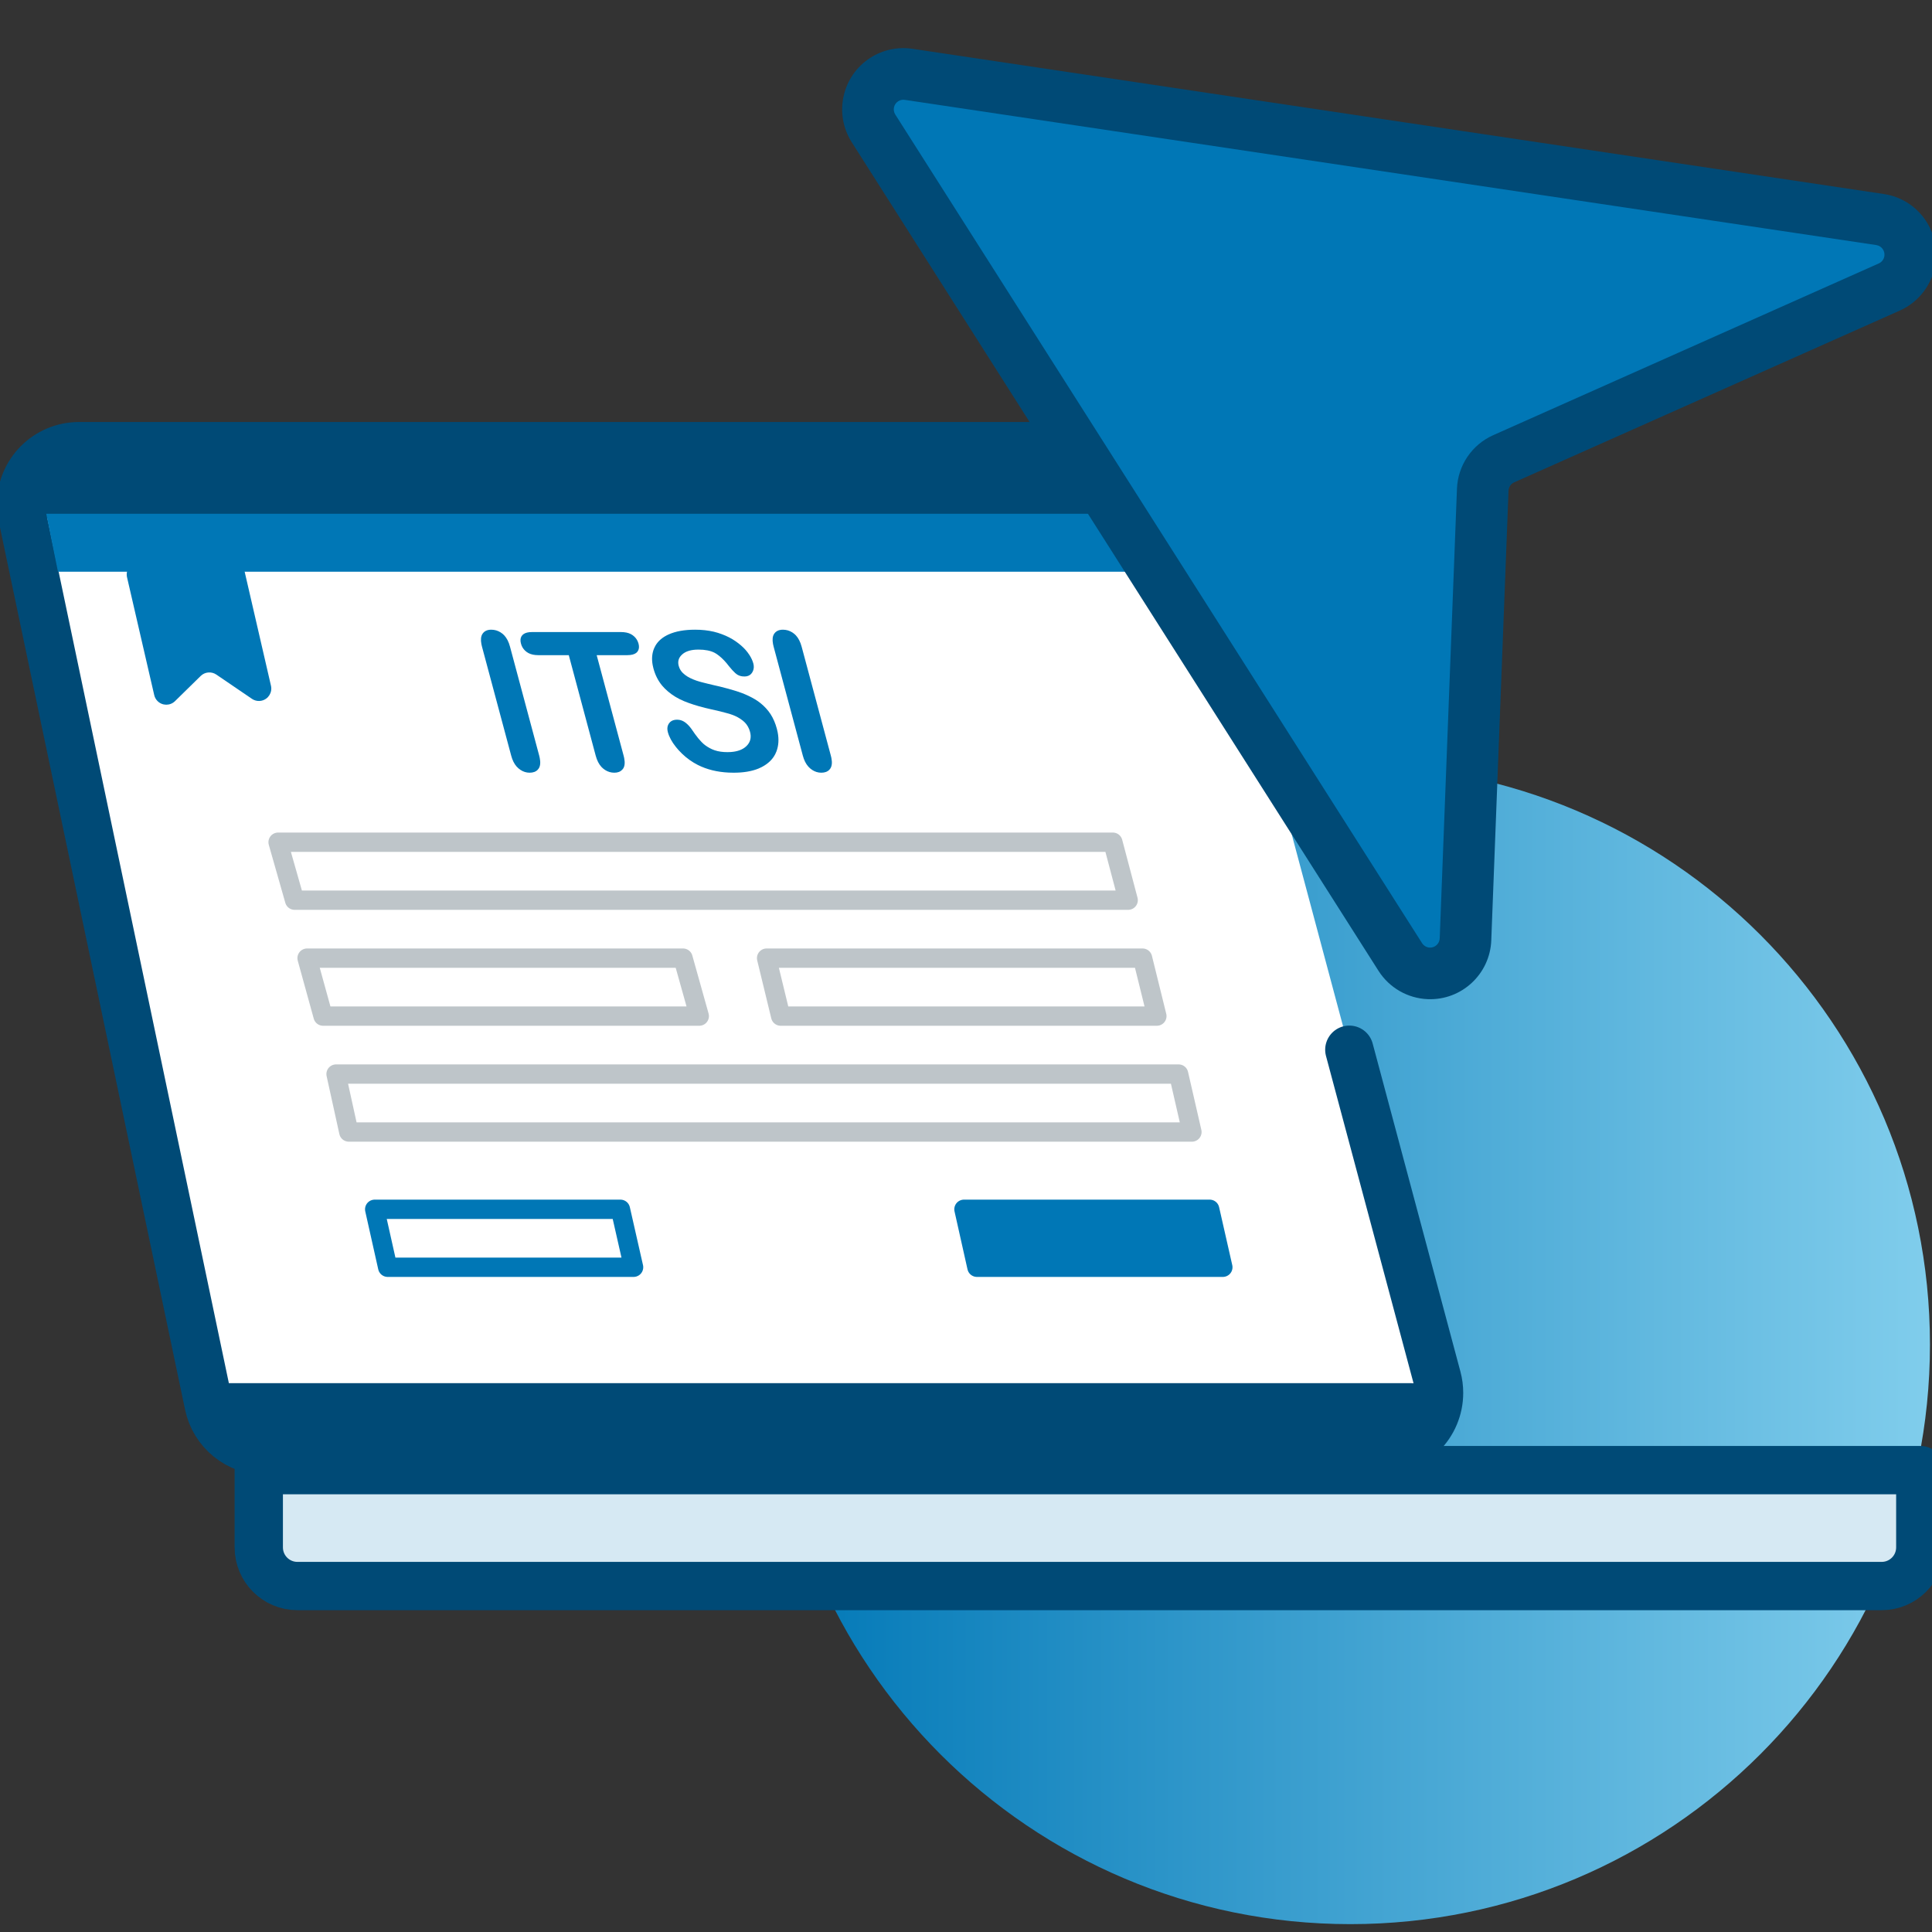
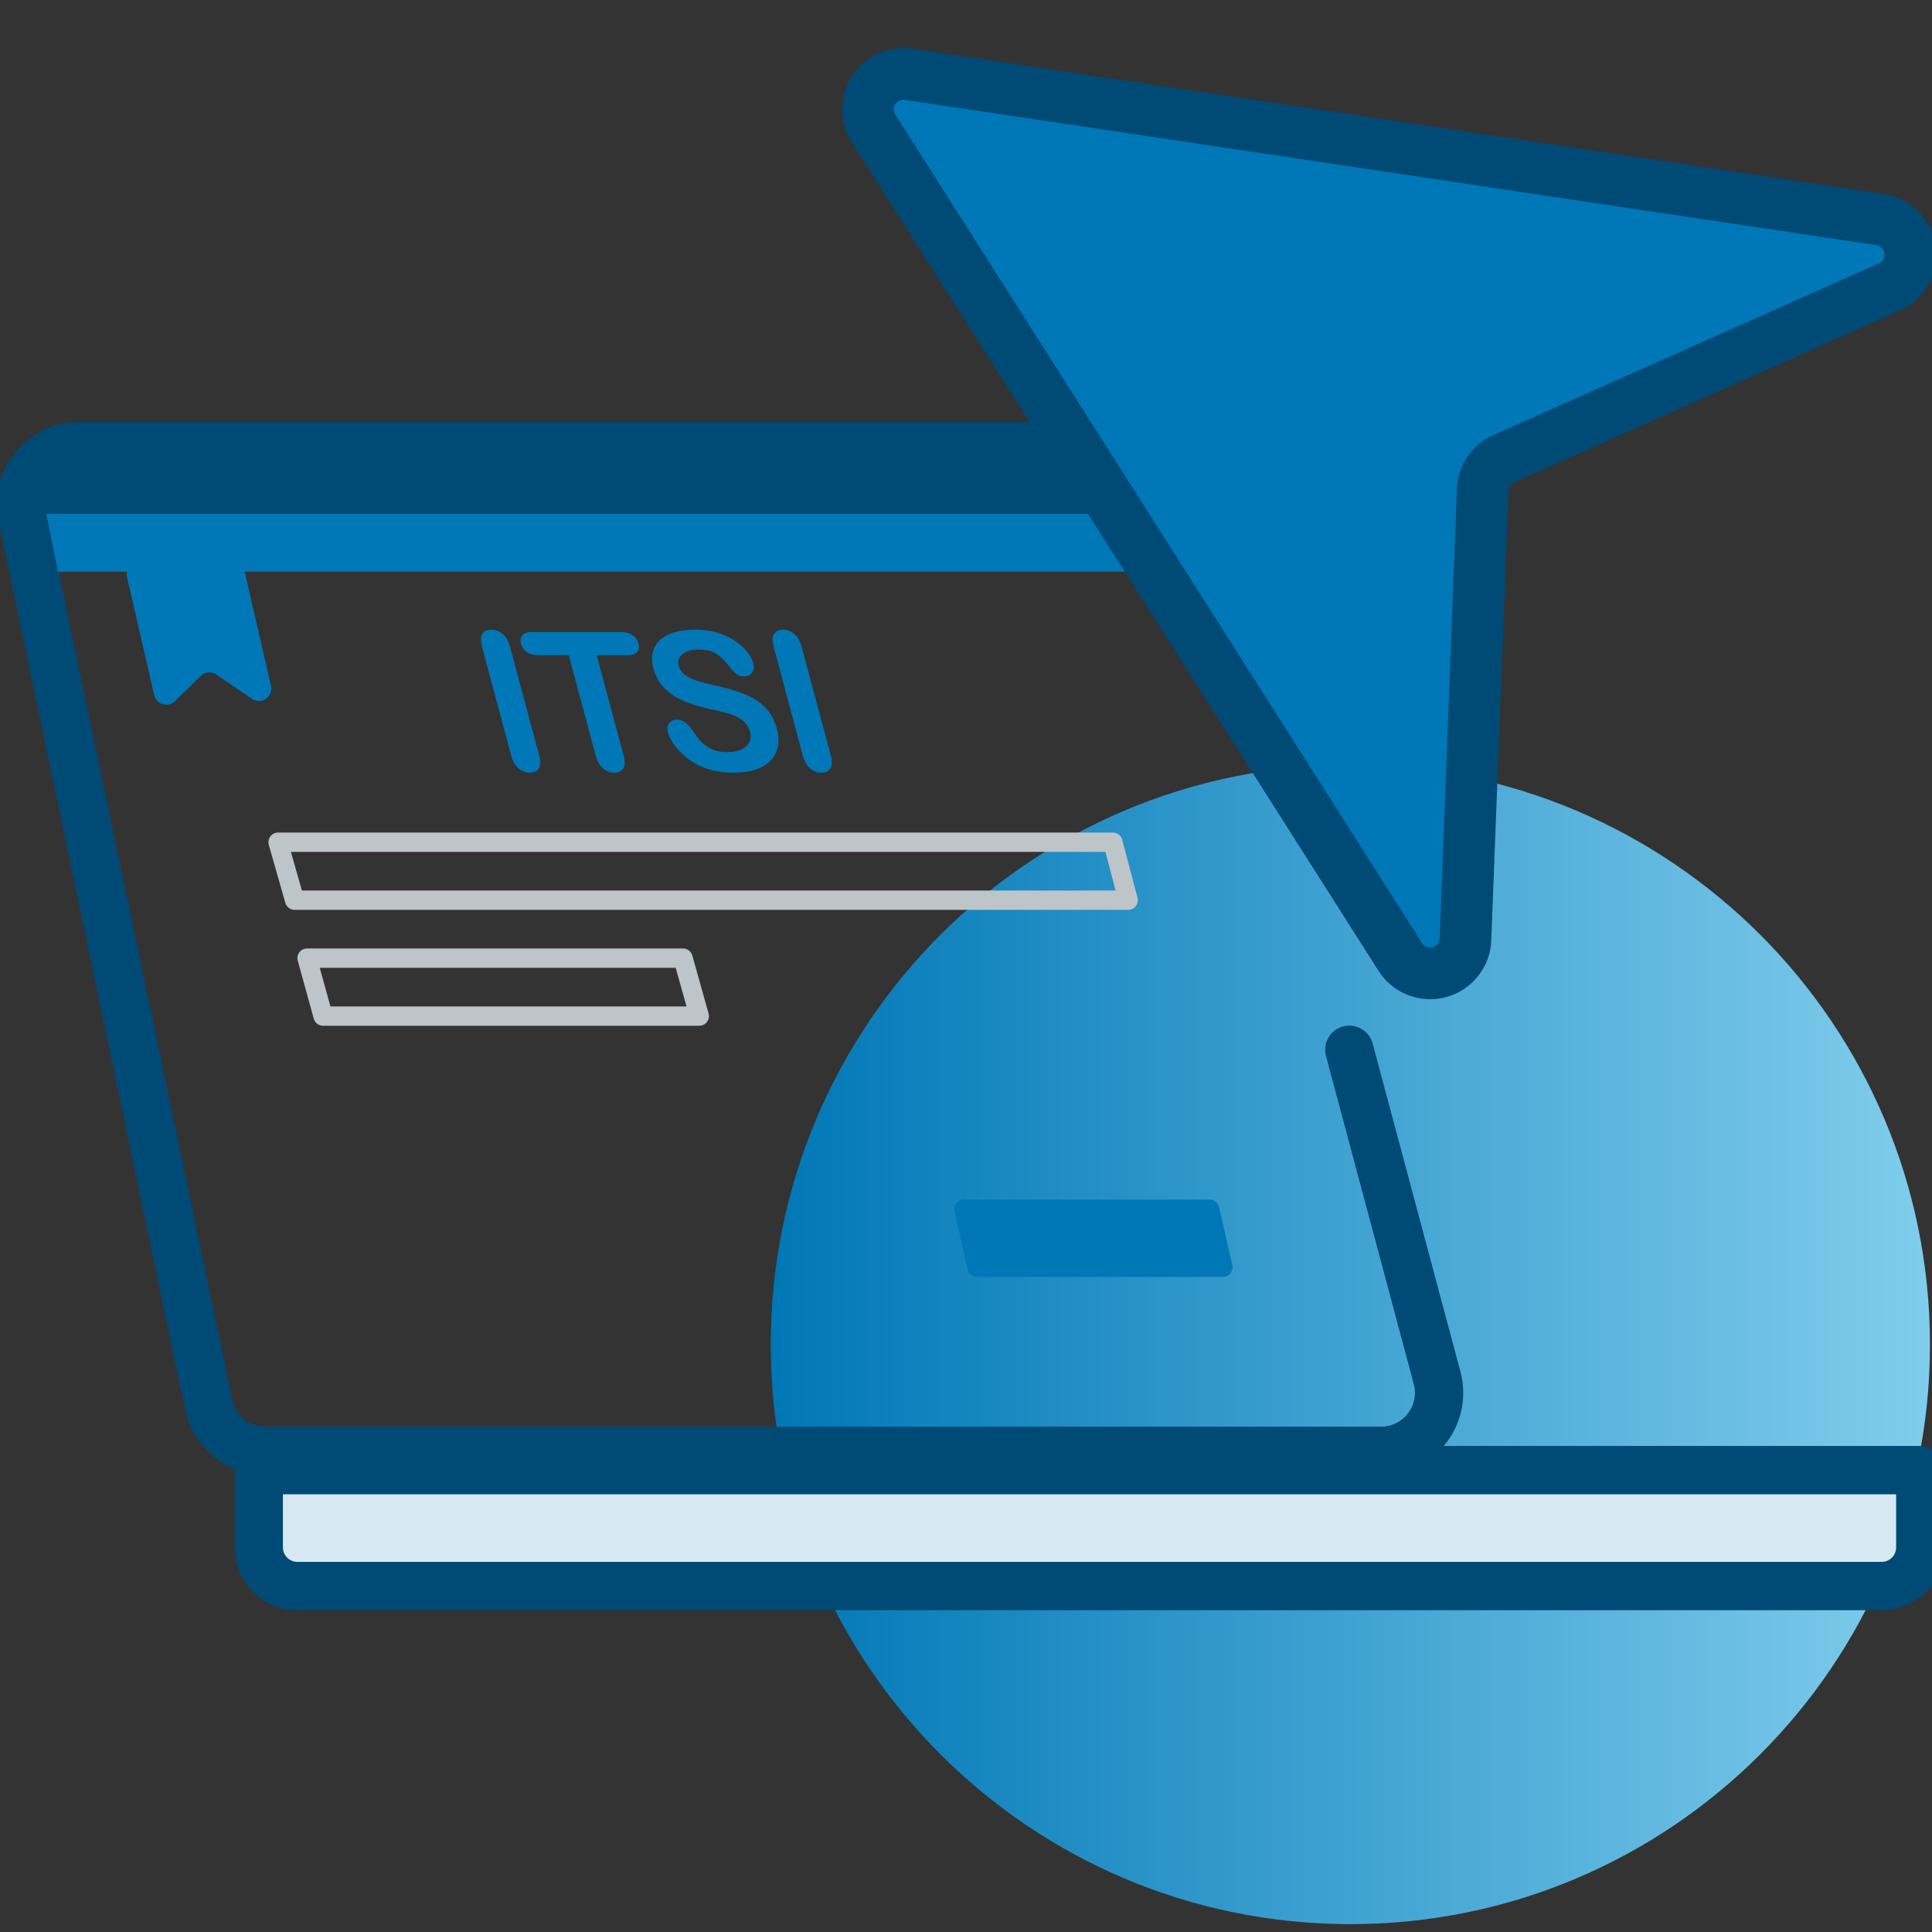
<svg xmlns="http://www.w3.org/2000/svg" version="1.1" width="100px" height="100px" viewBox="0 0 100.0 100.0">
  <rect x="0" y="0" width="100.0" height="100.0" fill="#333333" stroke="none" />
  <defs>
    <clipPath id="i0">
      <path d="M30,0 C46.569,0 60,13.431 60,30 C60,46.569 46.569,60 30,60 C13.431,60 0,46.569 0,30 C0,13.431 13.431,0 30,0 Z" />
    </clipPath>
    <linearGradient id="i1" x1="0px" y1="30px" x2="60px" y2="30px" gradientUnits="userSpaceOnUse">
      <stop stop-color="#0077B6" offset="0%" />
      <stop stop-color="#80CDEC" offset="100%" />
    </linearGradient>
    <clipPath id="i2">
-       <path d="M70.397,0 C72.054,0 73.397,1.343 73.397,3 C73.397,3.207 73.376,3.413 73.333,3.616 L63.683,49.616 C63.392,51.005 62.167,52 60.747,52 L3,52 C1.343,52 0,50.657 0,49 C0,48.738 0.034,48.478 0.102,48.225 L4.645,31.241 L12.406,2.225 C12.757,0.913 13.946,0 15.304,0 L70.397,0 Z" />
-     </clipPath>
+       </clipPath>
    <clipPath id="i3">
      <path d="M86,0 L86,4 C86,5.105 85.105,6 84,6 L2,6 C0.895,6 -1.19699688e-15,5.105 0,4 L0,0 L86,0 Z" />
    </clipPath>
    <clipPath id="i4">
      <path d="M7.194,0 C7.242,1.02104593e-16 7.291,0.006 7.338,0.016 C7.683,0.096 7.898,0.44 7.819,0.786 L6.411,6.885 C6.385,7 6.327,7.106 6.244,7.19 C5.996,7.443 5.59,7.447 5.337,7.199 L4.007,5.895 C3.789,5.681 3.45,5.651 3.197,5.823 L1.354,7.078 C1.207,7.178 1.024,7.213 0.849,7.173 C0.504,7.093 0.289,6.749 0.368,6.403 L1.731,0.497 C1.799,0.206 2.058,5.48697757e-17 2.356,0 Z" />
    </clipPath>
    <clipPath id="i5">
      <path d="M58.854,0 L59.5,3 L0.607,3 L0,0 L58.854,0 Z" />
    </clipPath>
    <clipPath id="i6">
      <path d="M12.719,0 L13.4,3 L0.672,3 L0,0 L12.719,0 Z" />
    </clipPath>
    <clipPath id="i7">
      <path d="M0.535,0 L0.663,0.009 C0.831,0.032 0.984,0.102 1.124,0.216 L1.207,0.295 C1.339,0.437 1.438,0.631 1.504,0.879 L3.015,6.518 L3.043,6.64 C3.09,6.876 3.072,7.057 2.99,7.183 L2.937,7.25 C2.84,7.351 2.701,7.402 2.519,7.402 L2.396,7.393 C2.235,7.369 2.084,7.298 1.945,7.18 L1.845,7.082 C1.72,6.94 1.627,6.752 1.565,6.518 L0.054,0.879 L0.022,0.739 C-0.02,0.515 -0.001,0.342 0.077,0.219 C0.171,0.073 0.324,0 0.535,0 Z M7.252,0.122 L7.397,0.129 C7.581,0.146 7.734,0.199 7.856,0.288 L7.94,0.358 C8.045,0.457 8.117,0.579 8.156,0.722 L8.176,0.825 C8.191,0.957 8.161,1.067 8.086,1.154 L8.032,1.204 C7.932,1.28 7.779,1.318 7.573,1.318 L5.99,1.318 L7.384,6.518 L7.413,6.642 C7.461,6.88 7.443,7.061 7.363,7.184 L7.31,7.25 C7.214,7.351 7.079,7.402 6.903,7.402 L6.777,7.393 C6.611,7.37 6.458,7.3 6.32,7.183 L6.236,7.103 C6.104,6.96 6.005,6.765 5.939,6.518 L4.546,1.318 L2.964,1.318 L2.821,1.311 C2.638,1.294 2.487,1.241 2.368,1.154 L2.284,1.084 C2.18,0.986 2.109,0.865 2.072,0.722 L2.05,0.616 C2.033,0.48 2.064,0.369 2.142,0.283 L2.196,0.234 C2.296,0.159 2.445,0.122 2.643,0.122 L7.252,0.122 Z M11.081,0 L11.339,0.006 C11.677,0.024 11.985,0.076 12.265,0.163 L12.469,0.233 C12.735,0.331 12.971,0.453 13.18,0.598 L13.329,0.707 C13.52,0.854 13.675,1.008 13.796,1.167 L13.9,1.315 C13.994,1.462 14.06,1.606 14.098,1.747 L14.118,1.849 C14.134,1.982 14.108,2.104 14.04,2.214 L13.983,2.289 C13.899,2.377 13.784,2.422 13.639,2.422 L13.52,2.414 C13.406,2.398 13.309,2.359 13.227,2.297 L13.159,2.241 C13.066,2.158 12.959,2.04 12.838,1.89 L12.715,1.735 C12.549,1.537 12.377,1.378 12.199,1.257 L12.098,1.197 C11.885,1.086 11.605,1.03 11.26,1.03 L11.105,1.035 C10.807,1.055 10.578,1.136 10.42,1.277 L10.348,1.349 C10.22,1.497 10.182,1.671 10.235,1.87 L10.27,1.974 C10.311,2.074 10.371,2.163 10.451,2.241 L10.565,2.34 C10.647,2.403 10.74,2.46 10.845,2.51 L11.001,2.579 C11.104,2.621 11.207,2.657 11.308,2.685 L11.391,2.708 C11.422,2.716 11.455,2.725 11.491,2.734 L11.738,2.796 C11.832,2.819 11.936,2.844 12.051,2.871 L12.365,2.943 C12.674,3.018 12.962,3.098 13.231,3.183 L13.491,3.273 C13.743,3.368 13.971,3.477 14.177,3.599 L14.336,3.701 C14.541,3.845 14.723,4.017 14.88,4.216 L14.991,4.372 C15.131,4.589 15.24,4.842 15.317,5.131 L15.359,5.314 C15.428,5.674 15.407,6.002 15.295,6.299 L15.232,6.442 C15.09,6.719 14.857,6.941 14.534,7.109 L14.366,7.187 C14.016,7.33 13.59,7.402 13.084,7.402 L12.823,7.396 C12.225,7.367 11.693,7.236 11.228,7.002 L11.007,6.879 C10.72,6.705 10.46,6.489 10.229,6.233 L10.093,6.073 C9.88,5.808 9.74,5.55 9.673,5.298 L9.653,5.195 C9.637,5.062 9.664,4.946 9.735,4.846 L9.794,4.778 C9.881,4.698 10,4.658 10.151,4.658 L10.264,4.667 C10.375,4.686 10.48,4.731 10.579,4.805 L10.677,4.887 C10.775,4.977 10.871,5.095 10.966,5.239 L11.08,5.403 C11.193,5.56 11.305,5.695 11.415,5.81 L11.531,5.92 C11.655,6.024 11.799,6.114 11.963,6.189 L12.099,6.242 C12.289,6.306 12.509,6.337 12.76,6.337 L12.937,6.331 C13.279,6.306 13.543,6.209 13.727,6.038 L13.801,5.96 C13.956,5.774 13.998,5.55 13.928,5.288 L13.883,5.151 C13.813,4.975 13.704,4.827 13.557,4.709 L13.412,4.605 C13.261,4.507 13.091,4.428 12.904,4.37 L12.744,4.323 C12.518,4.259 12.243,4.191 11.917,4.121 L11.598,4.046 C11.186,3.943 10.824,3.828 10.512,3.699 L10.285,3.595 C9.991,3.447 9.732,3.262 9.51,3.039 L9.378,2.894 C9.17,2.644 9.019,2.346 8.927,2.001 L8.889,1.835 C8.828,1.509 8.854,1.214 8.968,0.952 L9.032,0.825 C9.174,0.58 9.401,0.387 9.712,0.246 C10.075,0.082 10.531,0 11.081,0 Z M15.631,0 L15.759,0.009 C15.926,0.032 16.08,0.102 16.219,0.216 L16.302,0.295 C16.433,0.437 16.532,0.631 16.599,0.879 L18.11,6.518 L18.139,6.64 C18.186,6.876 18.167,7.057 18.085,7.183 L18.032,7.25 C17.935,7.351 17.797,7.402 17.615,7.402 L17.492,7.393 C17.33,7.369 17.179,7.298 17.04,7.18 L16.941,7.082 C16.816,6.94 16.722,6.752 16.66,6.518 L15.149,0.879 L15.117,0.739 C15.075,0.515 15.094,0.342 15.172,0.219 C15.267,0.073 15.42,0 15.631,0 Z" />
    </clipPath>
    <clipPath id="i8">
      <path d="M2.473,0.116 L50.097,17.924 C51.044,18.278 51.526,19.335 51.172,20.285 C50.953,20.873 50.449,21.308 49.836,21.438 L28.467,25.984 C27.785,26.129 27.244,26.65 27.072,27.328 L21.36,49.904 C21.112,50.886 20.115,51.481 19.135,51.232 C18.552,51.084 18.079,50.659 17.869,50.095 L0.116,2.477 C-0.238,1.528 0.244,0.471 1.191,0.116 C1.605,-0.039 2.06,-0.039 2.473,0.116 Z" />
    </clipPath>
    <clipPath id="i9">
      <path d="M2.059,0.201 C2.774,-0.067 3.562,-0.067 4.277,0.2 L51.9,18.008 C53.539,18.621 54.371,20.447 53.76,22.087 C53.381,23.102 52.51,23.855 51.45,24.08 L30.081,28.626 C29.896,28.665 29.75,28.806 29.703,28.991 L23.991,51.567 C23.562,53.265 21.839,54.293 20.142,53.862 C19.135,53.606 18.317,52.872 17.953,51.897 L0.201,4.279 C-0.411,2.64 0.421,0.814 2.059,0.201 Z M3.341,2.703 C3.23,2.661 3.107,2.661 2.995,2.703 C2.738,2.799 2.607,3.087 2.704,3.346 L20.456,50.964 C20.514,51.118 20.642,51.233 20.8,51.273 C21.064,51.34 21.334,51.179 21.402,50.912 L27.113,28.336 C27.409,27.165 28.345,26.264 29.525,26.013 L50.895,21.467 C51.06,21.432 51.197,21.314 51.257,21.154 C51.353,20.895 51.222,20.606 50.965,20.51 Z" />
    </clipPath>
  </defs>
  <g transform="translate(1.089 -8.0)">
    <g transform="translate(38.805 47.593)">
      <g clip-path="url(#i0)">
        <polygon points="0,0 60,0 60,60 0,60 0,0" stroke="none" fill="url(#i1)" />
      </g>
    </g>
    <g transform="translate(0.0 31.093)">
      <g transform="translate(73.397 0.0) scale(-1.0 1.0)">
        <g clip-path="url(#i2)">
          <polygon points="0,0 73.397,0 73.397,52 0,52 0,0" stroke="none" fill="#FFFFFF" />
        </g>
        <path d="M9.407,13.439 L12.406,2.225 C12.757,0.913 13.946,0 15.304,0 L70.397,0 C72.054,0 73.397,1.343 73.397,3 C73.397,3.207 73.376,3.413 73.333,3.616 L63.683,49.616 C63.392,51.005 62.167,52 60.747,52 L3,52 C1.343,52 0,50.657 0,49 C0,48.738 0.034,48.478 0.102,48.225 L4.645,31.241 L4.645,31.241" stroke="#004A76" stroke-width="2.5" fill="none" stroke-linecap="round" stroke-linejoin="round" />
      </g>
      <g transform="translate(98.305 53.0) scale(-1.0 1.0)">
        <g clip-path="url(#i3)">
          <polygon points="0,0 86,0 86,6 0,6 0,0" stroke="none" fill="#D6E9F3" />
        </g>
        <path d="M0,0 L86,0 L86,4 C86,5.105 85.105,6 84,6 L2,6 C0.895,6 -1.19699688e-15,5.105 0,4 L0,0 L0,0 Z" stroke="#004A76" stroke-width="2.5" fill="none" stroke-linejoin="round" />
      </g>
      <g transform="translate(10.456 49.5)">
-         <path d="M0,0.5 L61.5,0.5" stroke="#004A76" stroke-width="3" fill="none" stroke-linecap="round" stroke-miterlimit="10" />
-       </g>
+         </g>
      <g transform="translate(13.305 6.0) scale(-1.0 1.0)">
        <g clip-path="url(#i4)">
          <polygon points="0.352,0 7.835,0 7.835,7.383 0.352,7.383 0.352,0" stroke="none" fill="#0077B6" />
        </g>
      </g>
      <g transform="translate(60.305 1.955) scale(-1.0 1.0)">
        <path d="M0,0.5 L59.849,0.5" stroke="#004A76" stroke-width="2.5" fill="none" stroke-linecap="round" stroke-miterlimit="10" />
      </g>
      <g transform="translate(1.305 3.5)">
        <g clip-path="url(#i5)">
          <polygon points="0,0 59.5,0 59.5,3 0,3 0,0" stroke="none" fill="#0077B6" />
        </g>
      </g>
      <g transform="translate(13.305 20.5)">
        <polygon points="0,0 43.207,0 44,3 0.855,3 0,0 0,0" stroke="#BEC5C9" stroke-width="1" fill="none" stroke-linejoin="round" />
      </g>
      <g transform="translate(16.305 32.5)">
-         <polygon points="0,0 43.611,0 44.3,3 0.66,3 0,0 0,0" stroke="#BEC5C9" stroke-width="1" fill="none" stroke-linejoin="round" />
-       </g>
+         </g>
      <g transform="translate(48.805 39.5)">
        <g clip-path="url(#i6)">
          <polygon points="0,0 13.4,0 13.4,3 0,3 0,0" stroke="none" fill="#0077B6" />
        </g>
        <polygon points="0,0 12.719,0 13.4,3 0.672,3 0,0 0,0" stroke="#0077B6" stroke-width="1" fill="none" stroke-linejoin="round" />
      </g>
      <g transform="translate(18.305 39.5)">
-         <polygon points="0,0 12.719,0 13.4,3 0.672,3 0,0 0,0" stroke="#0077B6" stroke-width="1" fill="none" stroke-linejoin="round" />
-       </g>
+         </g>
      <g transform="translate(14.805 26.5)">
        <polygon points="0,0 19.459,0 20.3,3 0.828,3 0,0 0,0" stroke="#BEC5C9" stroke-width="1" fill="none" stroke-linejoin="round" />
      </g>
      <g transform="translate(38.59 26.5)">
-         <polygon points="0,0 19.459,0 20.2,3 0.728,3 0,0 0,0" stroke="#BEC5C9" stroke-width="1" fill="none" stroke-linejoin="round" />
-       </g>
+         </g>
      <g transform="translate(23.805 9.5)">
        <g clip-path="url(#i7)">
          <polygon points="6.59194921e-17,0 18.164,0 18.164,7.402 6.59194921e-17,7.402 6.59194921e-17,0" stroke="none" fill="#0077B6" />
        </g>
      </g>
    </g>
    <g transform="translate(41.911 0.0)">
      <g transform="translate(1.585 12.248) rotate(-12.0)">
        <g clip-path="url(#i8)">
          <polygon points="1.13686838e-13,-1.38777878e-17 51.288,-1.38777878e-17 51.288,51.289 1.13686838e-13,51.289 1.13686838e-13,-1.38777878e-17" stroke="none" fill="#0077B6" />
        </g>
      </g>
      <g transform="translate(-8.60592458096221e-06 11.219) rotate(-12.0)">
        <g clip-path="url(#i9)">
          <polygon points="-8.49098569e-13,1.80119808e-12 53.96,1.80119808e-12 53.96,53.96 -8.49098569e-13,53.96 -8.49098569e-13,1.80119808e-12" stroke="none" fill="#004A76" />
        </g>
      </g>
    </g>
  </g>
</svg>